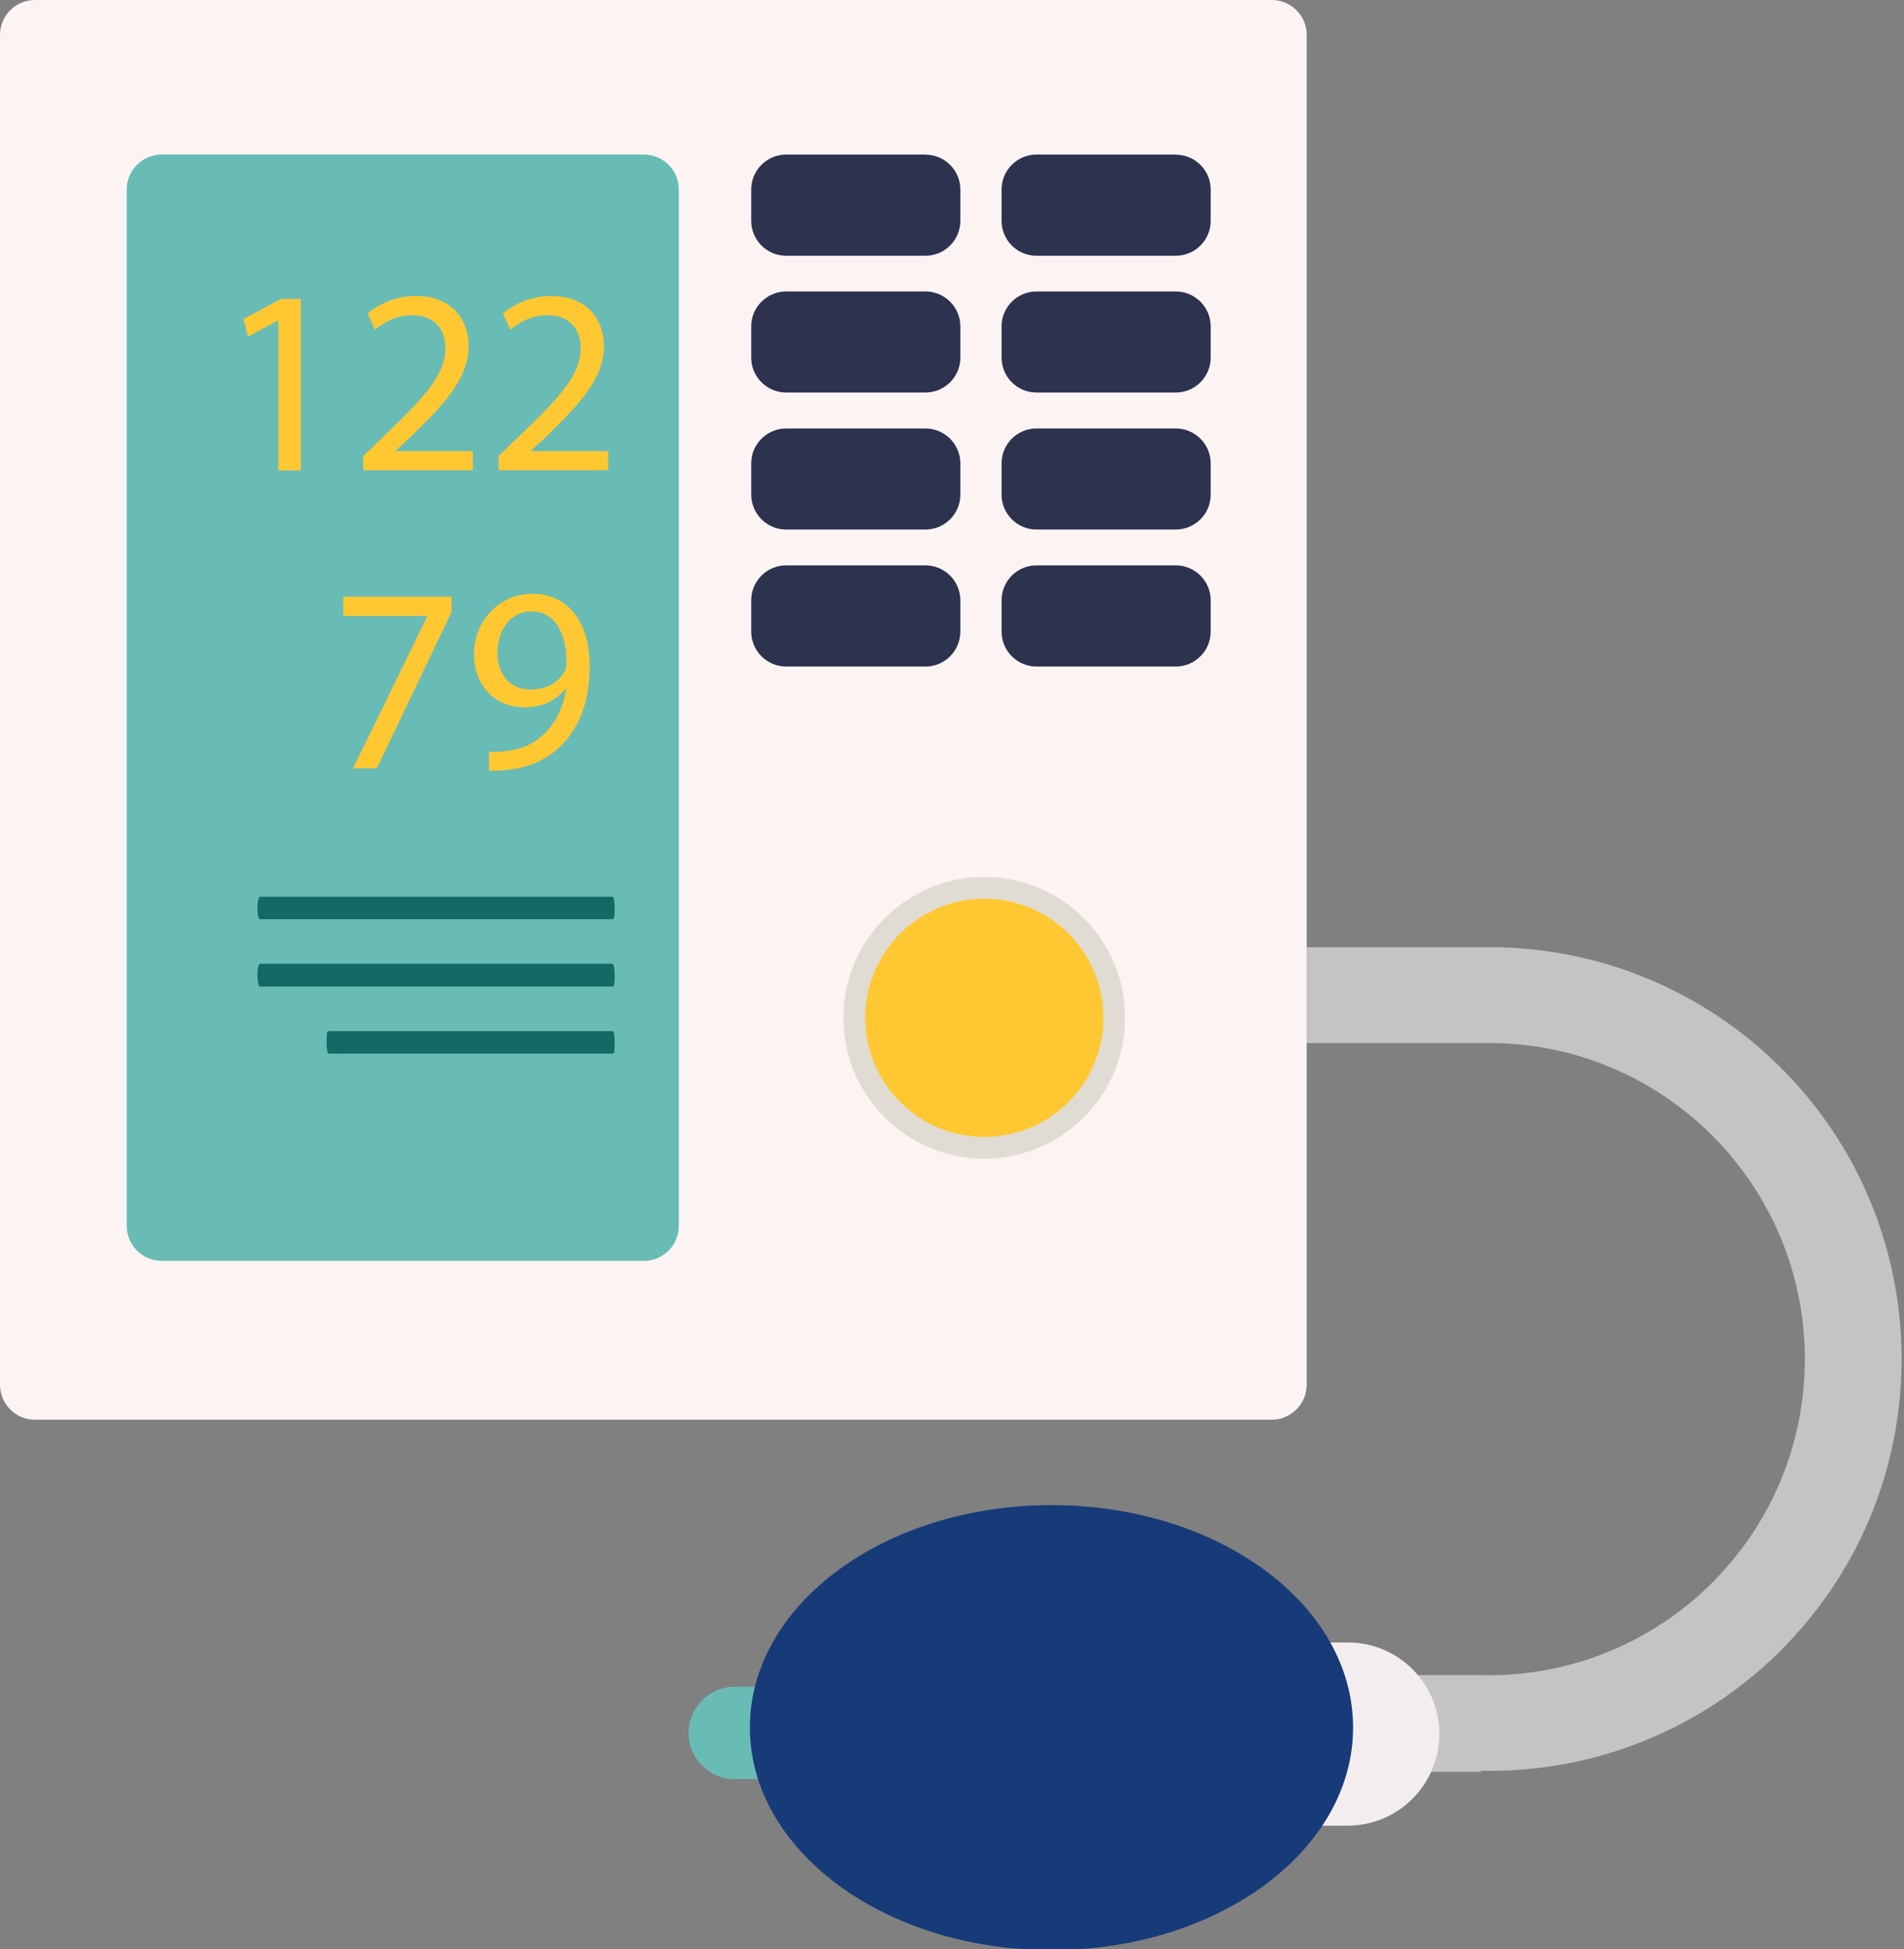
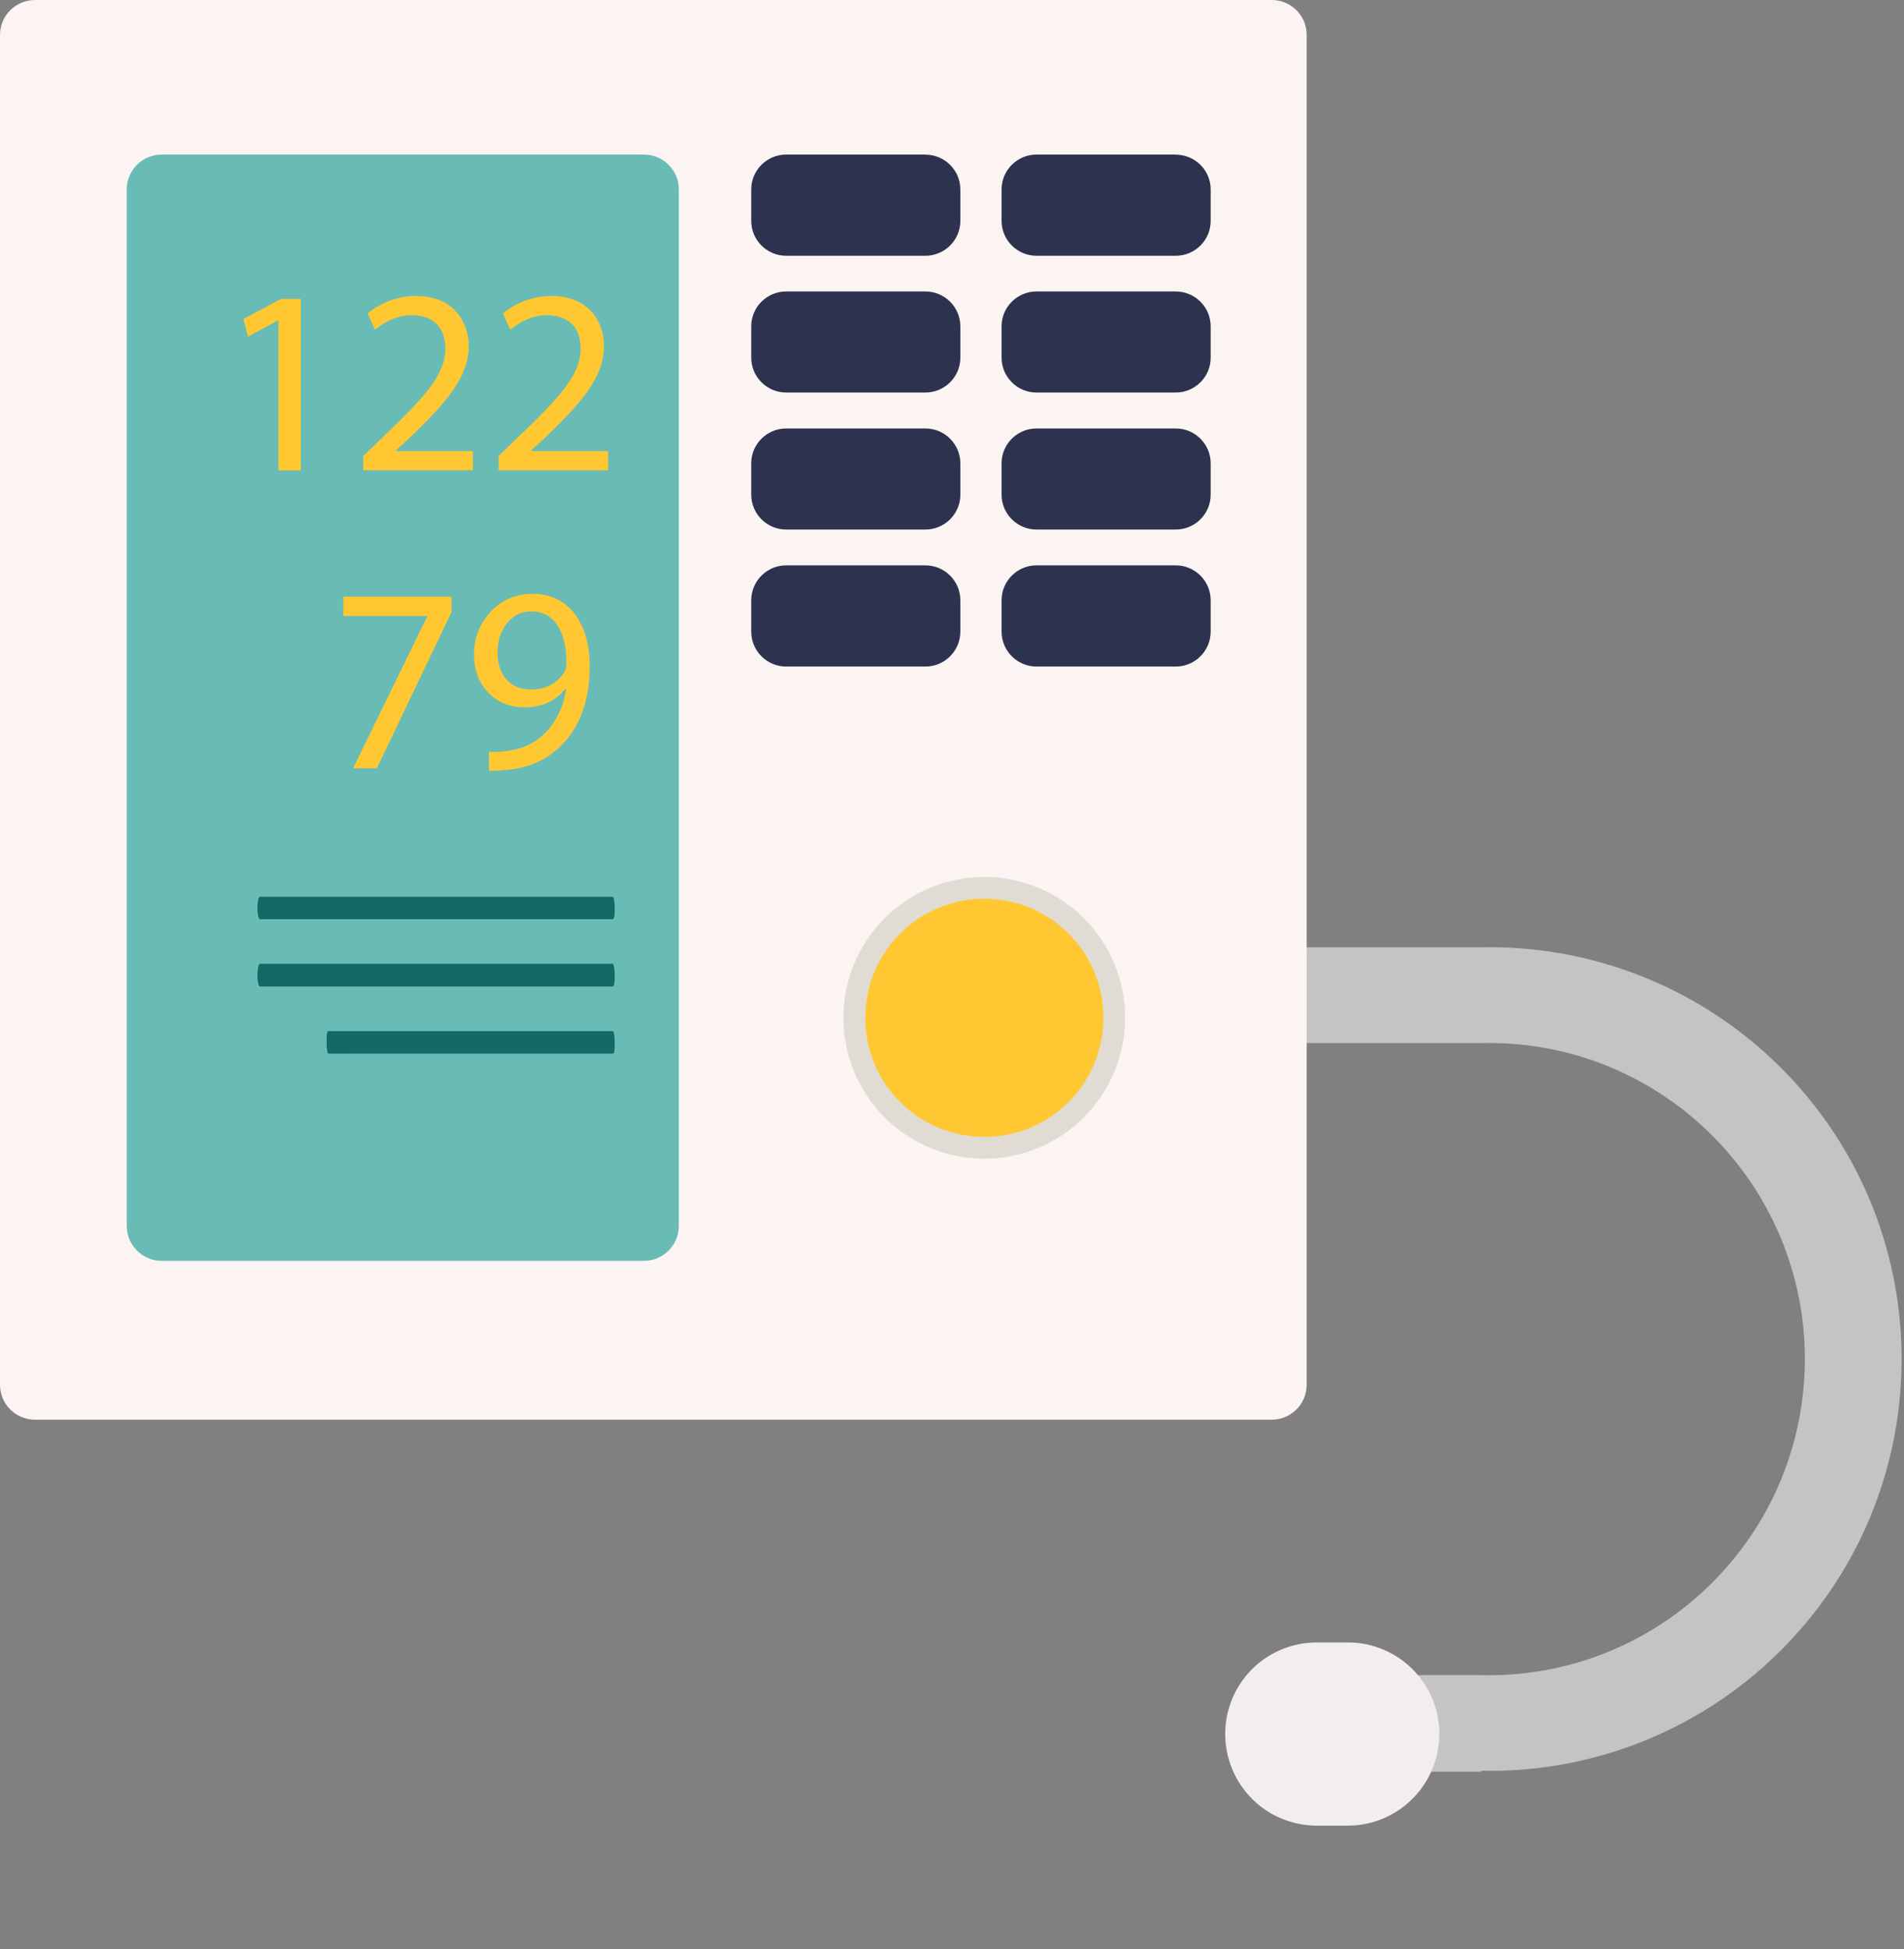
<svg xmlns="http://www.w3.org/2000/svg" id="_лой_2" viewBox="0 0 169 173">
  <rect x="0" y="0" width="169" height="173" fill="#808080" stroke="none" />
  <defs>
    <clipPath id="clippath">
      <rect width="169" height="173" style="fill:none;" />
    </clipPath>
  </defs>
  <g id="_лой_1-2">
    <g style="clip-path:url(#clippath);">
      <g>
        <path d="M131.45,157.26h-8.73v-8.58h8.73c15.49,.38,28.36-11.87,28.74-27.36,.38-15.49-11.87-28.36-27.36-28.74-.46-.01-.92-.01-1.38,0H60.68v-8.5h70.77c9.83-.21,19.33,3.55,26.35,10.42,14.43,14.12,14.68,37.26,.56,51.69-.18,.19-.37,.38-.56,.56-7.03,6.88-16.52,10.63-26.35,10.42v.08Z" style="fill:#c4c4c4;" />
        <path d="M112.88,0H3.1C1.39,0,0,1.39,0,3.09H0V122.91c0,1.71,1.39,3.1,3.1,3.1H112.88c1.71,0,3.1-1.39,3.1-3.1h0V3.09c0-1.71-1.39-3.09-3.1-3.09h0Z" style="fill:#fcf3f3;" />
        <path d="M57.15,13.72H14.35c-1.71,0-3.1,1.39-3.1,3.09h0V108.81c0,1.71,1.39,3.1,3.1,3.1H57.15c1.71,0,3.1-1.39,3.1-3.1h0V16.81c0-1.71-1.39-3.09-3.1-3.09h0Z" style="fill:#69bbb6;" />
        <path d="M82.14,13.72h-12.36c-1.71,0-3.1,1.39-3.1,3.09h0v2.79c0,1.71,1.39,3.1,3.1,3.1h12.36c1.71,0,3.1-1.39,3.1-3.09h0v-2.79c0-1.71-1.39-3.09-3.1-3.09h0Zm22.22,0h-12.36c-1.71,0-3.1,1.39-3.1,3.09h0v2.79c0,1.71,1.39,3.1,3.1,3.1h12.36c1.71,0,3.1-1.39,3.1-3.09h0v-2.79c0-1.71-1.39-3.09-3.1-3.09h0Zm-22.22,12.15h-12.36c-1.71,0-3.1,1.39-3.1,3.09h0v2.78c0,1.71,1.39,3.1,3.1,3.1h12.36c1.71,0,3.1-1.39,3.1-3.09h0v-2.78c0-1.71-1.39-3.1-3.1-3.1h0Zm22.22,0h-12.36c-1.71,0-3.1,1.39-3.1,3.09h0v2.78c0,1.71,1.39,3.1,3.1,3.1h12.36c1.71,0,3.1-1.39,3.1-3.09h0v-2.78c0-1.71-1.39-3.1-3.1-3.1h0Zm-22.22,12.16h-12.36c-1.71,0-3.1,1.39-3.1,3.09h0v2.78c0,1.71,1.39,3.1,3.1,3.1h12.36c1.71,0,3.1-1.39,3.1-3.09h0v-2.78c0-1.71-1.39-3.1-3.1-3.1h0Zm22.22,0h-12.36c-1.71,0-3.1,1.39-3.1,3.09h0v2.78c0,1.71,1.39,3.1,3.1,3.1h12.36c1.71,0,3.1-1.39,3.1-3.09h0v-2.78c0-1.71-1.39-3.1-3.1-3.1h0Zm-22.22,12.15h-12.36c-1.71,0-3.1,1.39-3.1,3.1h0v2.78c0,1.71,1.39,3.1,3.1,3.1h12.36c1.71,0,3.1-1.39,3.1-3.1h0v-2.78c0-1.71-1.39-3.1-3.1-3.1h0Zm22.22,0h-12.36c-1.71,0-3.1,1.39-3.1,3.1h0v2.78c0,1.71,1.39,3.1,3.1,3.1h12.36c1.71,0,3.1-1.39,3.1-3.1h0v-2.78c0-1.71-1.39-3.1-3.1-3.1h0Z" style="fill:#2d324f;" />
        <path d="M30.48,52.96h9.6v1.36l-6.63,13.87h-2.11l6.58-13.47v-.05h-7.45v-1.71h0Zm12.92,15.46v-1.69c.45,.03,1.01,0,1.66-.09,1.25-.14,2.31-.62,3.18-1.45,1.08-1,1.75-2.35,2.01-4.05h-.07c-.89,1.09-2.09,1.64-3.61,1.64-1.34,0-2.43-.45-3.26-1.34-.83-.89-1.24-2.01-1.24-3.35,0-1.47,.49-2.73,1.48-3.79,.98-1.06,2.23-1.59,3.75-1.59s2.77,.58,3.68,1.73c.9,1.16,1.36,2.72,1.36,4.68,0,3.08-.87,5.46-2.62,7.14-1.2,1.16-2.68,1.83-4.43,2.04-.81,.09-1.44,.13-1.9,.12h0Zm3.75-14.15h-.02c-.86,0-1.57,.35-2.13,1.05-.56,.69-.84,1.57-.84,2.65,0,.95,.27,1.73,.8,2.34,.53,.59,1.24,.89,2.13,.89,1.36,0,2.37-.53,3.02-1.59,.11-.22,.16-.47,.16-.75,.02-1.37-.24-2.48-.77-3.32-.53-.84-1.31-1.26-2.34-1.27Zm-22.44-12.52h1.99v-15.22h-1.76l-3.33,1.78,.4,1.57,2.65-1.43h.05v13.31h0Zm17.26,0v-1.71h-6.84v-.05l1.22-1.12c3.21-3.09,5.25-5.36,5.25-8.17,0-2.18-1.38-4.43-4.66-4.43-1.57,0-3.1,.54-4.31,1.55l.65,1.45c.7-.58,1.85-1.29,3.23-1.29,2.27,0,3.02,1.43,3.02,2.97-.02,2.3-1.78,4.26-5.67,7.96l-1.62,1.57v1.26h9.72Zm12.01,0v-1.71h-6.84v-.05l1.22-1.12c3.21-3.09,5.25-5.36,5.25-8.17,0-2.18-1.38-4.43-4.66-4.43-1.57,0-3.1,.54-4.31,1.55l.65,1.45c.7-.58,1.85-1.29,3.23-1.29,2.27,0,3.02,1.43,3.02,2.97-.02,2.3-1.78,4.26-5.67,7.96l-1.62,1.57v1.26h9.72Z" style="fill:#ffc832;" />
        <path d="M54.56,86.56c0,.55,0,1-.2,1H23.07c-.12,0-.22-.45-.22-1s.1-1.02,.22-1.02h31.29c.12,0,.2,.47,.2,1.02h0Zm0,5.96c0,.55,0,1-.17,1H29.16c-.1,0-.17-.45-.17-1s0-1,.17-1h25.23c.1,0,.17,.45,.17,1Zm0-11.93c0,.55,0,1-.2,1H23.07c-.12,0-.22-.45-.22-1s.1-1,.22-1h31.29c.12,0,.2,.45,.2,1h0Z" style="fill:#136963;" />
        <path d="M99.86,90.34c0,6.9-5.6,12.5-12.5,12.5-6.9,0-12.5-5.6-12.5-12.5s5.6-12.5,12.5-12.5c6.89,0,12.49,5.57,12.5,12.46v.03Z" style="fill:#e0dcd3;" />
        <path d="M97.94,90.34c0,5.84-4.73,10.57-10.57,10.57-5.84,0-10.57-4.73-10.57-10.57,0-5.84,4.73-10.57,10.57-10.57,5.83,0,10.56,4.71,10.57,10.54v.03Z" style="fill:#ffc832;" />
-         <path d="M126.31,153.81c0,2.26-1.83,4.1-4.1,4.1h-56.88c-2.26,.06-4.15-1.72-4.21-3.99-.06-2.26,1.72-4.15,3.99-4.21,.07,0,.15,0,.22,0h56.88c2.26,0,4.1,1.84,4.1,4.1Z" style="fill:#69bbb6;" />
        <path d="M127.75,153.91c0,4.49-3.64,8.13-8.13,8.13h-2.71c-2.16,0-4.24-.84-5.77-2.37-1.53-1.53-2.39-3.6-2.39-5.76,0-3.29,1.97-6.25,5.01-7.51,.99-.41,2.04-.62,3.11-.62h2.76c4.48,0,8.12,3.62,8.13,8.11v.03Z" style="fill:#f4edf0;" />
-         <path d="M120.1,153.33c0,10.91-11.96,19.76-26.77,19.76s-26.77-8.85-26.77-19.76,11.96-19.74,26.77-19.74,26.77,8.83,26.77,19.74Z" style="fill:#173b79;" />
      </g>
    </g>
  </g>
</svg>